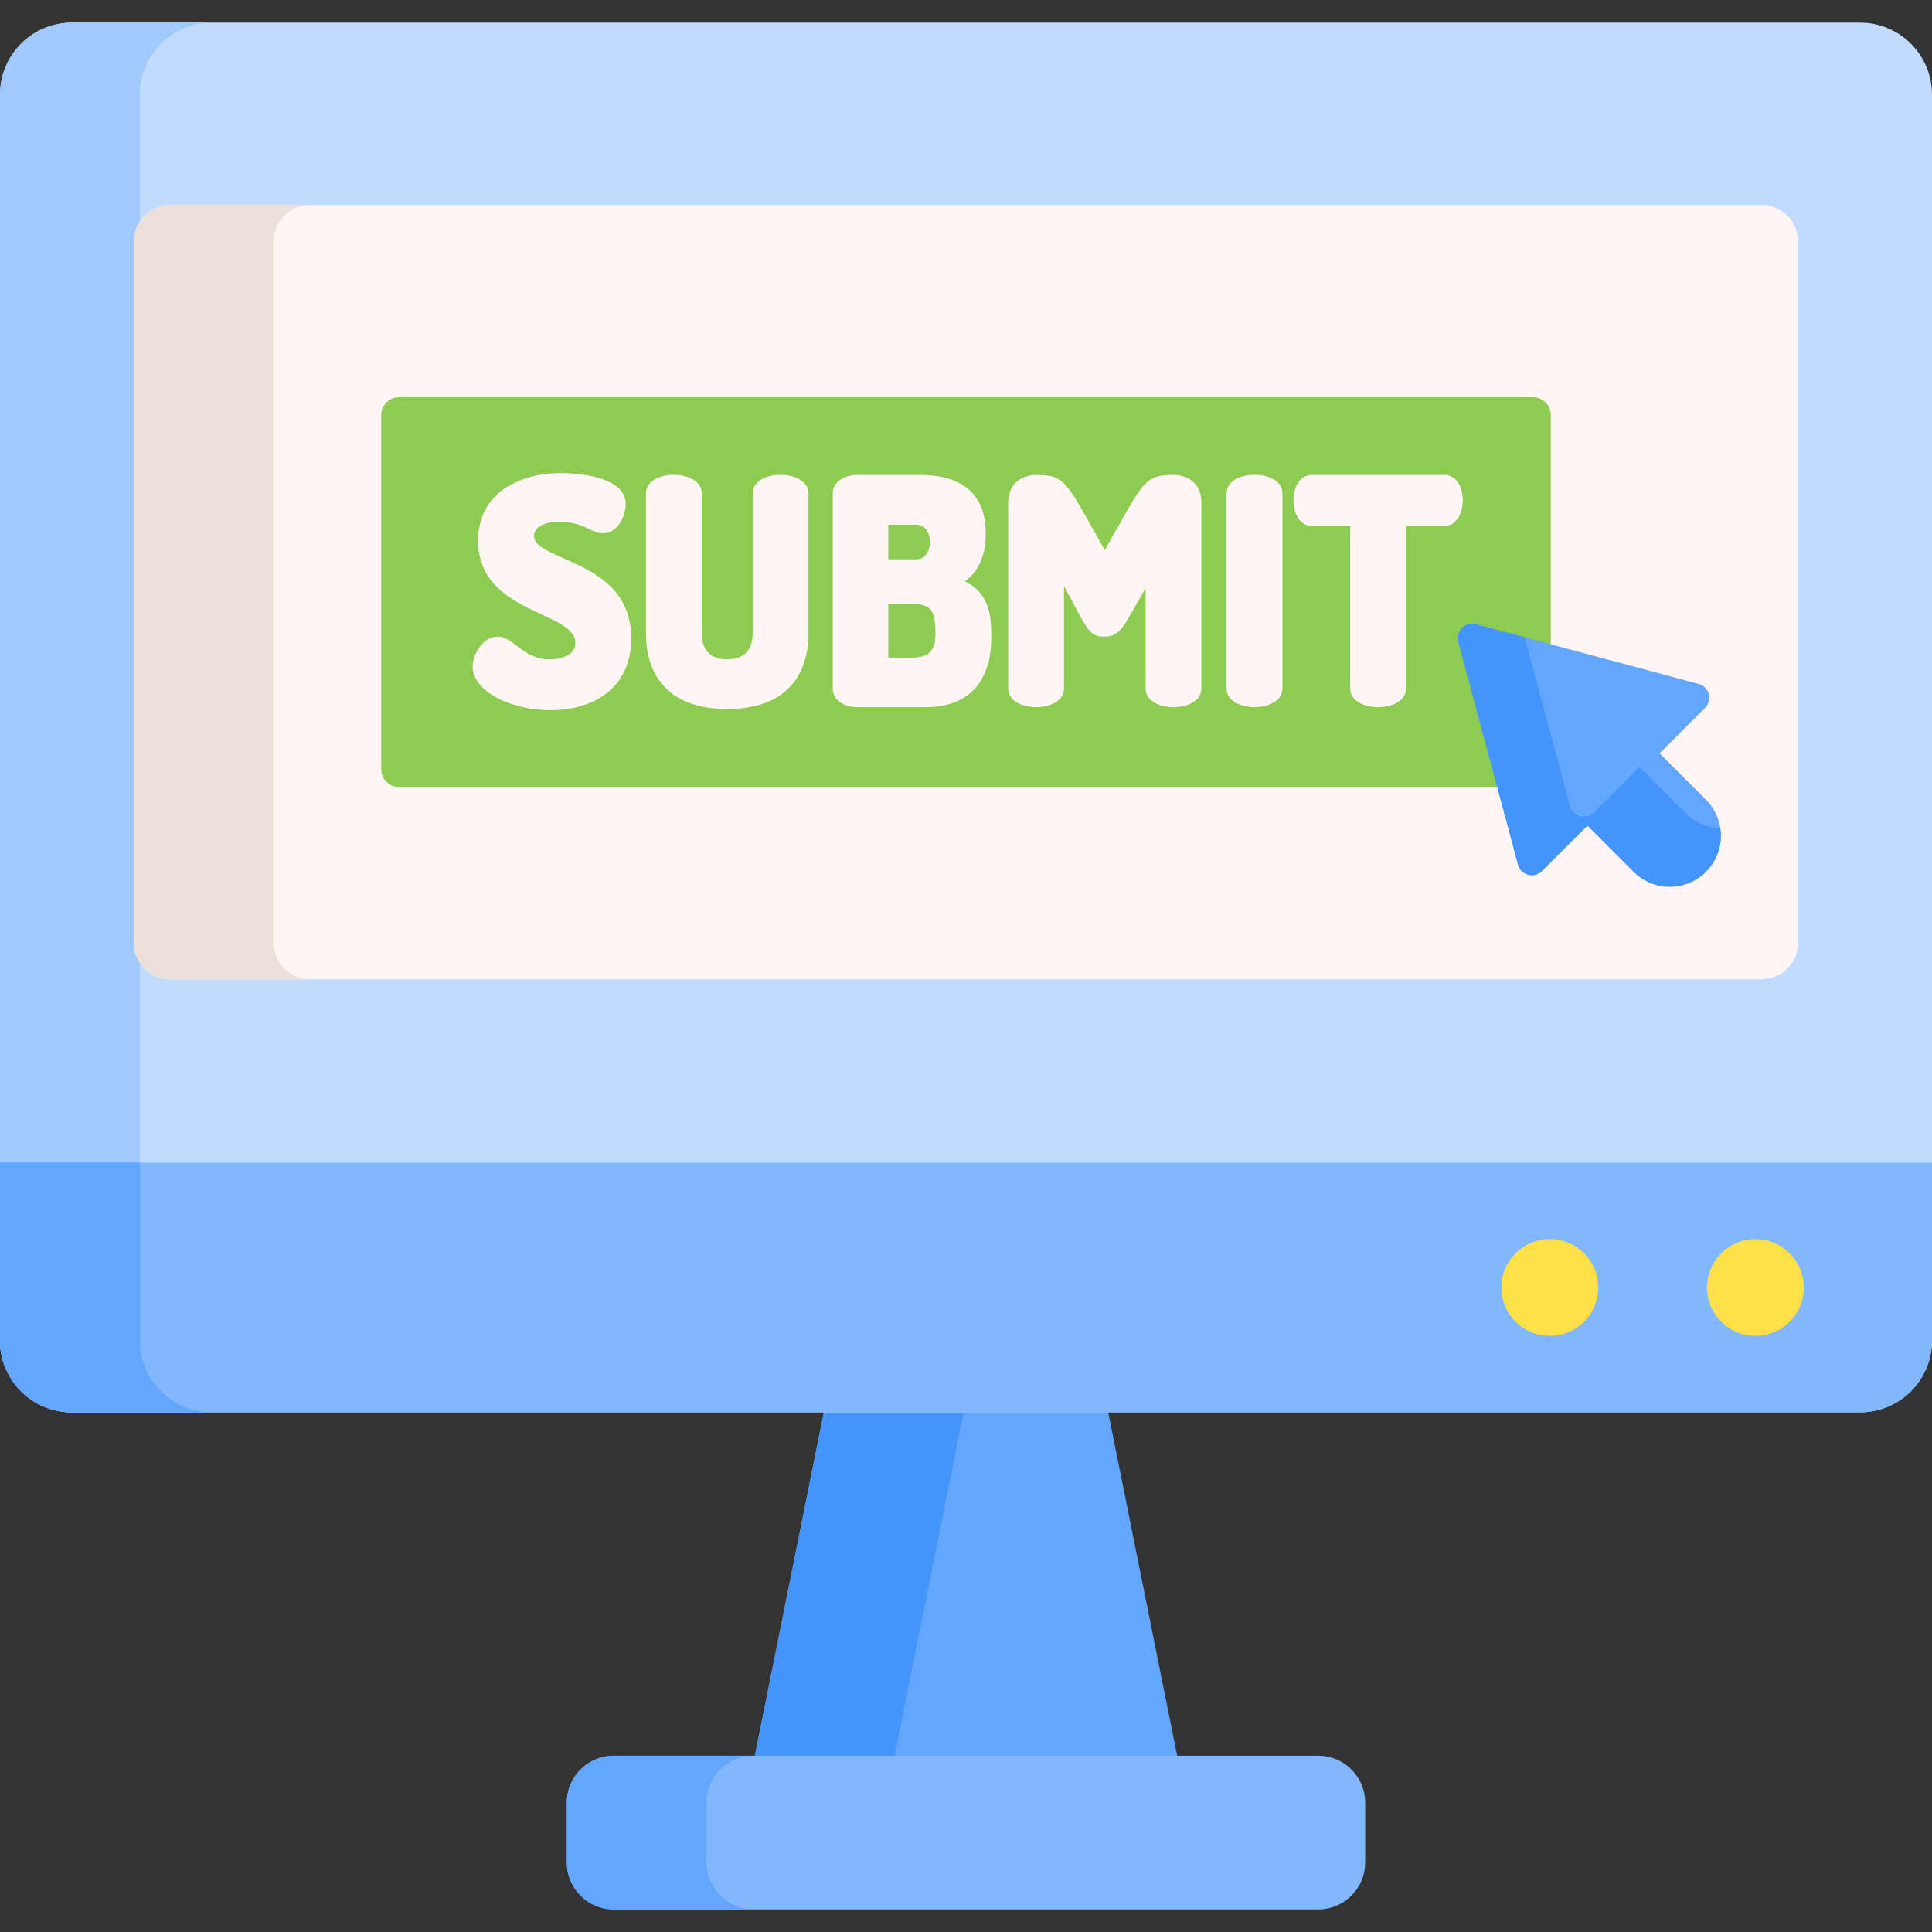
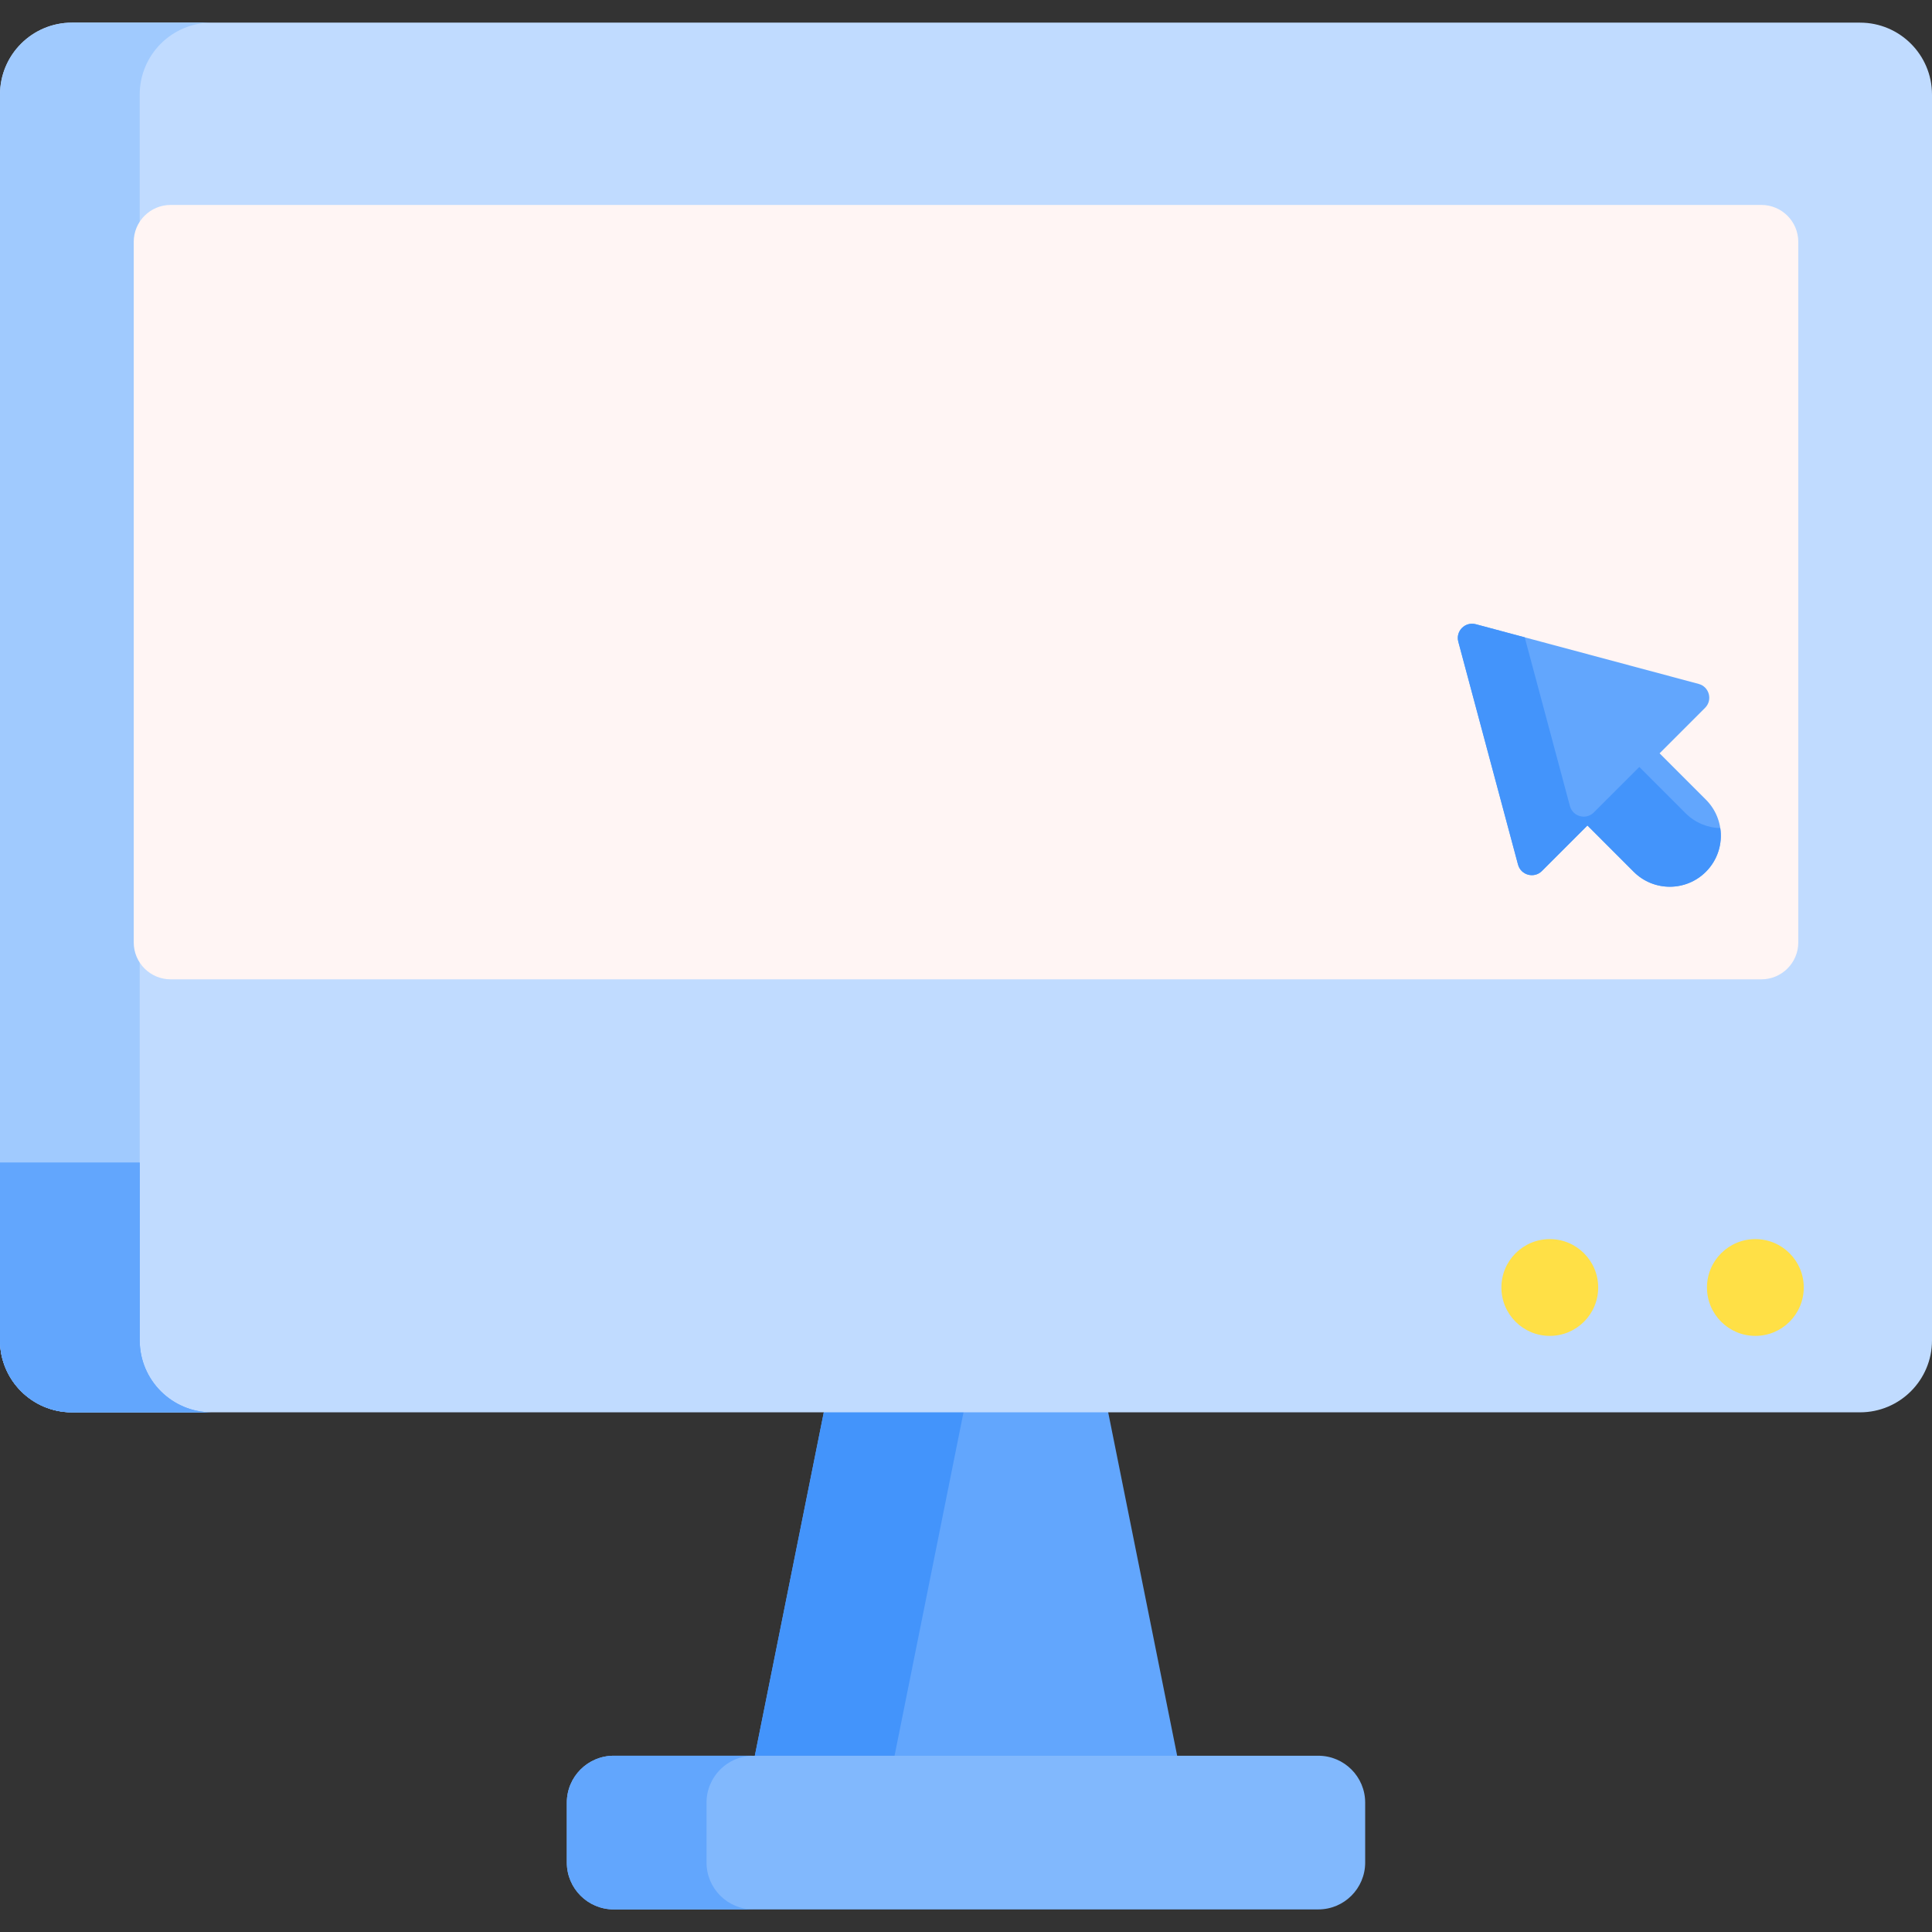
<svg xmlns="http://www.w3.org/2000/svg" height="512pt" viewBox="0 -6 512 512" width="512pt">
  <rect x="0" y="-6" width="512" height="512" fill="#333333" stroke="none" />
  <path d="m314.828 473.566h-117.656l36.543-181.949h44.57zm0 0" fill="#62a6fd" />
  <path d="m270.734 291.617-36.535 181.949h-37.027l36.539-181.949zm0 0" fill="#4394fb" />
  <path d="m349.355 500.016h-186.711c-6.863 0-12.43-5.566-12.43-12.43v-15.867c0-6.867 5.566-12.43 12.43-12.43h186.711c6.863 0 12.43 5.562 12.43 12.43v15.867c0 6.863-5.566 12.43-12.43 12.43zm0 0" fill="#81b8fd" />
  <path d="m199.668 500.016h-37.023c-6.867 0-12.43-5.566-12.43-12.43v-15.867c0-6.867 5.562-12.43 12.43-12.43h37.023c-6.863 0-12.43 5.562-12.43 12.43v15.867c0 6.863 5.566 12.43 12.43 12.43zm0 0" fill="#62a6fd" />
  <path d="m512 19.074v330.133c0 10.535-8.535 19.074-19.074 19.074h-473.852c-10.539 0-19.074-8.539-19.074-19.074v-330.133c0-10.539 8.535-19.074 19.074-19.074h473.852c10.539 0 19.074 8.535 19.074 19.074zm0 0" fill="#c0dbff" />
  <path d="m56.098 368.281h-37.023c-10.539 0-19.074-8.539-19.074-19.074v-330.133c0-10.539 8.535-19.074 19.074-19.074h37.023c-10.535 0-19.074 8.535-19.074 19.074v330.133c0 10.535 8.539 19.074 19.074 19.074zm0 0" fill="#a0cafe" />
  <path d="m45.223 48.312h421.555c5.402 0 9.785 4.379 9.785 9.785v185.652c0 5.406-4.383 9.785-9.785 9.785h-421.555c-5.402 0-9.785-4.379-9.785-9.785v-185.652c0-5.402 4.383-9.785 9.785-9.785zm0 0" fill="#fff5f4" />
-   <path d="m512 302.117v47.09c0 10.535-8.535 19.074-19.074 19.074h-473.852c-10.539 0-19.074-8.539-19.074-19.074v-47.09zm0 0" fill="#81b8fd" />
  <path d="m478.016 335.199c0 7.086-5.742 12.828-12.824 12.828-7.086 0-12.828-5.742-12.828-12.828 0-7.082 5.742-12.824 12.828-12.824 7.082 0 12.824 5.742 12.824 12.824zm0 0" fill="#ffe046" />
  <path d="m423.539 335.199c0 7.086-5.746 12.828-12.828 12.828-7.086 0-12.828-5.742-12.828-12.828 0-7.082 5.742-12.824 12.828-12.824 7.082 0 12.828 5.742 12.828 12.824zm0 0" fill="#ffe046" />
-   <path d="m82.246 253.535h-37.023c-5.406 0-9.785-4.379-9.785-9.785v-185.652c0-5.406 4.379-9.785 9.785-9.785h37.023c-5.402 0-9.785 4.379-9.785 9.785v185.652c0 5.406 4.383 9.785 9.785 9.785zm0 0" fill="#ebe0da" />
  <path d="m56.098 368.281h-37.023c-10.539 0-19.074-8.539-19.074-19.074v-47.086h37.023v47.086c0 10.535 8.539 19.074 19.074 19.074zm0 0" fill="#62a6fd" />
  <path d="m56.098 368.281h-37.023c-10.539 0-19.074-8.539-19.074-19.074v-47.086h37.023v47.086c0 10.535 8.539 19.074 19.074 19.074zm0 0" fill="#62a6fd" />
-   <path d="m406.215 202.59h-300.43c-2.629 0-4.762-2.129-4.762-4.758v-93.816c0-2.629 2.133-4.758 4.762-4.758h300.43c2.629 0 4.762 2.129 4.762 4.758v93.816c0 2.629-2.133 4.758-4.762 4.758zm0 0" fill="#8ecb51" />
  <g fill="#fff5f4">
    <path d="m149.445 141.996c-4.438-1.953-7.941-3.5-7.941-5.949 0-4.16 8.434-5.059 14.473-1.93 1.188.613 2.312 1.199 3.734 1.199 4.312 0 6.102-5.031 6.102-7.727 0-7.812-14.359-8.211-17.234-8.211-10.09 0-21.871 4.688-21.871 17.887 0 19.566 25.77 18.527 25.77 27.148 0 3.18-3.68 4.309-6.828 4.309-7.234 0-9.387-6.016-13.816-6.016-3.82 0-6.586 4.711-6.586 7.887 0 13.52 42.027 19.938 42.027-7.477 0-13.262-10.305-17.801-17.828-21.121zm0 0" />
    <path d="m199.461 124.746v36.906c0 4.691-2.27 7.07-6.746 7.07-4.473 0-6.746-2.379-6.746-7.07v-36.906c0-6.496-14.793-6.605-14.793 0v36.906c0 13.055 7.648 20.242 21.539 20.242 13.895 0 21.543-7.188 21.543-20.242v-36.906c0-6.504-14.797-6.598-14.797 0zm0 0" />
-     <path d="m255.672 148.039c3.613-2.473 5.57-6.875 5.57-12.645 0-10.156-5.984-15.527-17.312-15.527h-16.664c-3.172 0-6.586 1.555-6.586 4.961v51.699c0 2.426 2.262 4.879 6.586 4.879h18.043c11.219 0 17.398-6.582 17.398-18.535 0-6.277-.688-11.664-7.035-14.832zm-12.801-5.816h-7.477v-9.184h7.477c4.727 0 4.809 9.184 0 9.184zm5.039 19.59c0 7.691-4.801 6.422-12.516 6.422v-14.141c9.652 0 12.516-1.242 12.516 7.719zm0 0" />
+     <path d="m255.672 148.039c3.613-2.473 5.57-6.875 5.57-12.645 0-10.156-5.984-15.527-17.312-15.527h-16.664c-3.172 0-6.586 1.555-6.586 4.961v51.699c0 2.426 2.262 4.879 6.586 4.879h18.043c11.219 0 17.398-6.582 17.398-18.535 0-6.277-.688-11.664-7.035-14.832zm-12.801-5.816h-7.477v-9.184h7.477c4.727 0 4.809 9.184 0 9.184m5.039 19.59c0 7.691-4.801 6.422-12.516 6.422v-14.141c9.652 0 12.516-1.242 12.516 7.719zm0 0" />
    <path d="m310.992 119.867c-8.109 0-8.008 2.074-18.211 19.902-10.199-17.832-10.102-19.902-18.207-19.902-3.414 0-7.398 1.938-7.398 7.398v49.18c0 6.617 14.797 6.613 14.797 0v-27.148c6.043 11.066 6.379 13.414 10.648 13.414 4.469 0 5.031-2.695 10.973-12.848v26.582c0 6.617 14.797 6.613 14.797 0v-49.18c0-5.453-3.82-7.398-7.398-7.398zm0 0" />
    <path d="m325.055 124.746v51.699c0 6.617 14.797 6.613 14.797 0v-51.699c0-6.562-14.797-6.578-14.797 0zm0 0" />
    <path d="m382.773 119.867h-35.117c-6.578 0-6.449 13.496 0 13.496h10.16v43.082c0 6.617 14.797 6.613 14.797 0v-43.082h10.16c6.445 0 6.57-13.496 0-13.496zm0 0" />
  </g>
  <path d="m452.074 205.91-12.266-12.27 12.055-12.055c2.062-2.062 1.121-5.582-1.695-6.336l-59.062-15.824c-2.816-.754-5.395 1.82-4.637 4.637l15.824 59.062c.754 2.816 4.273 3.758 6.336 1.695l12.055-12.055 12.266 12.266c5.285 5.281 13.848 5.281 19.129 0s5.281-13.844-.004-19.121zm0 0" fill="#62a6fd" />
  <path d="m452.074 225.035c-5.281 5.281-13.84 5.281-19.129 0l-12.258-12.27-12.062 12.059c-2.062 2.062-5.574 1.113-6.336-1.703l-15.824-59.059c-.75-2.812 1.82-5.395 4.645-4.633l12.957 3.469 11.977 44.715c.762 2.816 4.273 3.758 6.336 1.691l12.059-12.047 12.262 12.262c2.551 2.539 5.859 3.859 9.191 3.945.613 4.094-.664 8.418-3.816 11.57zm0 0" fill="#4394fb" />
</svg>